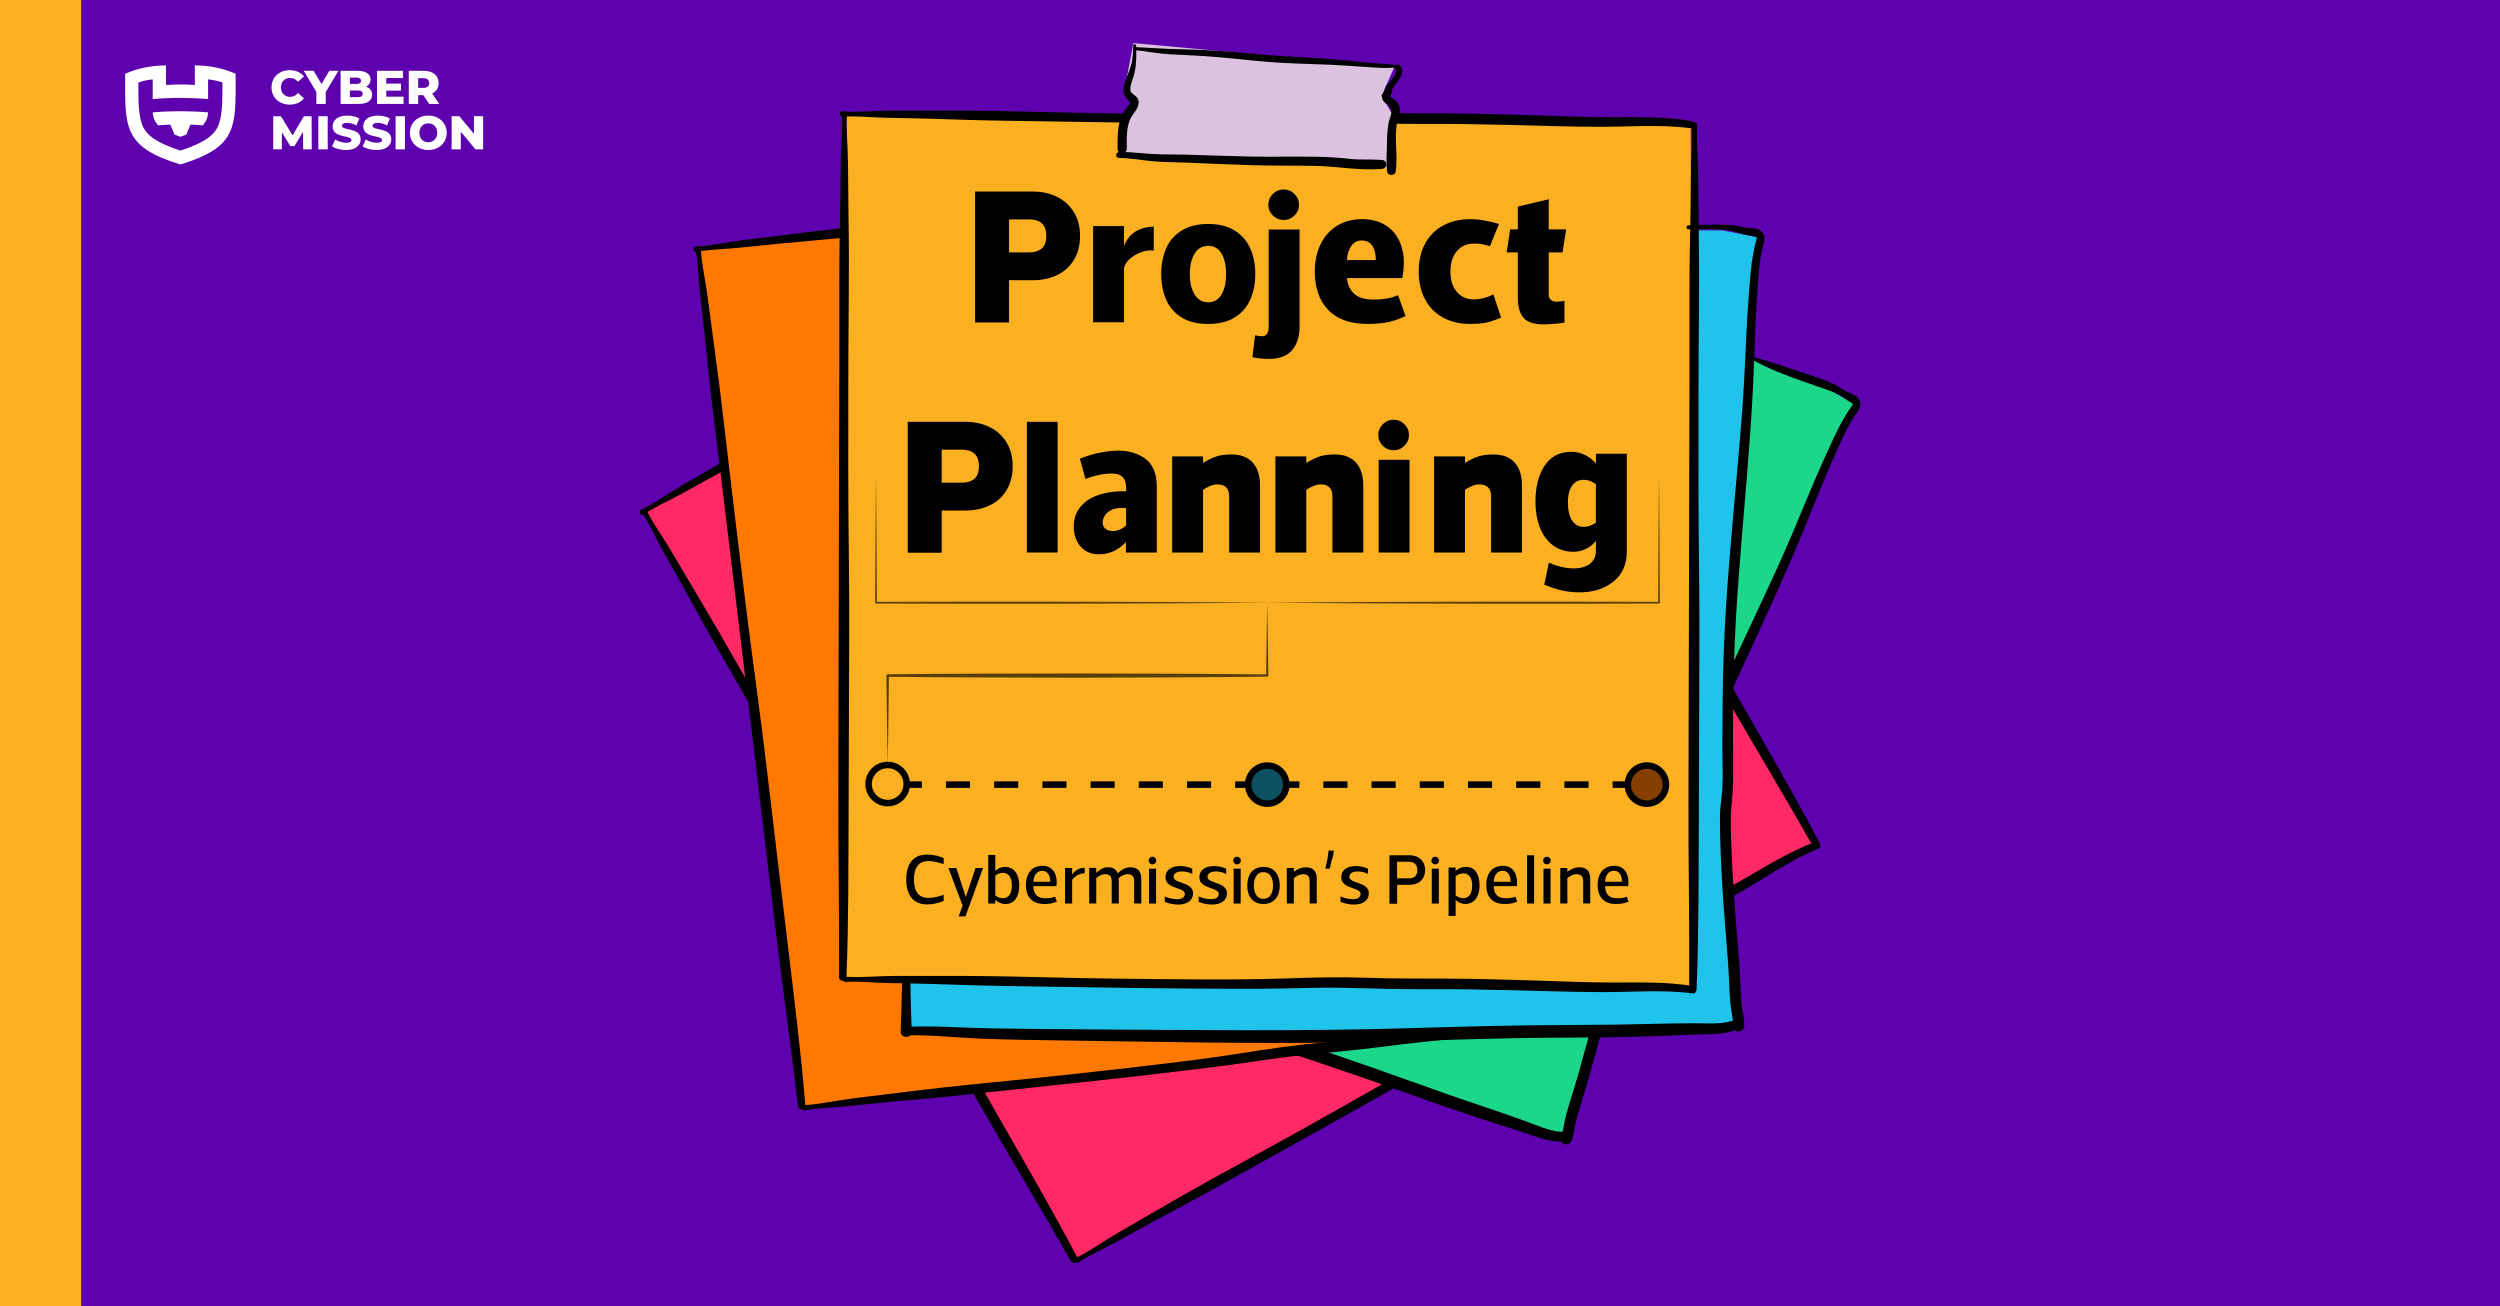
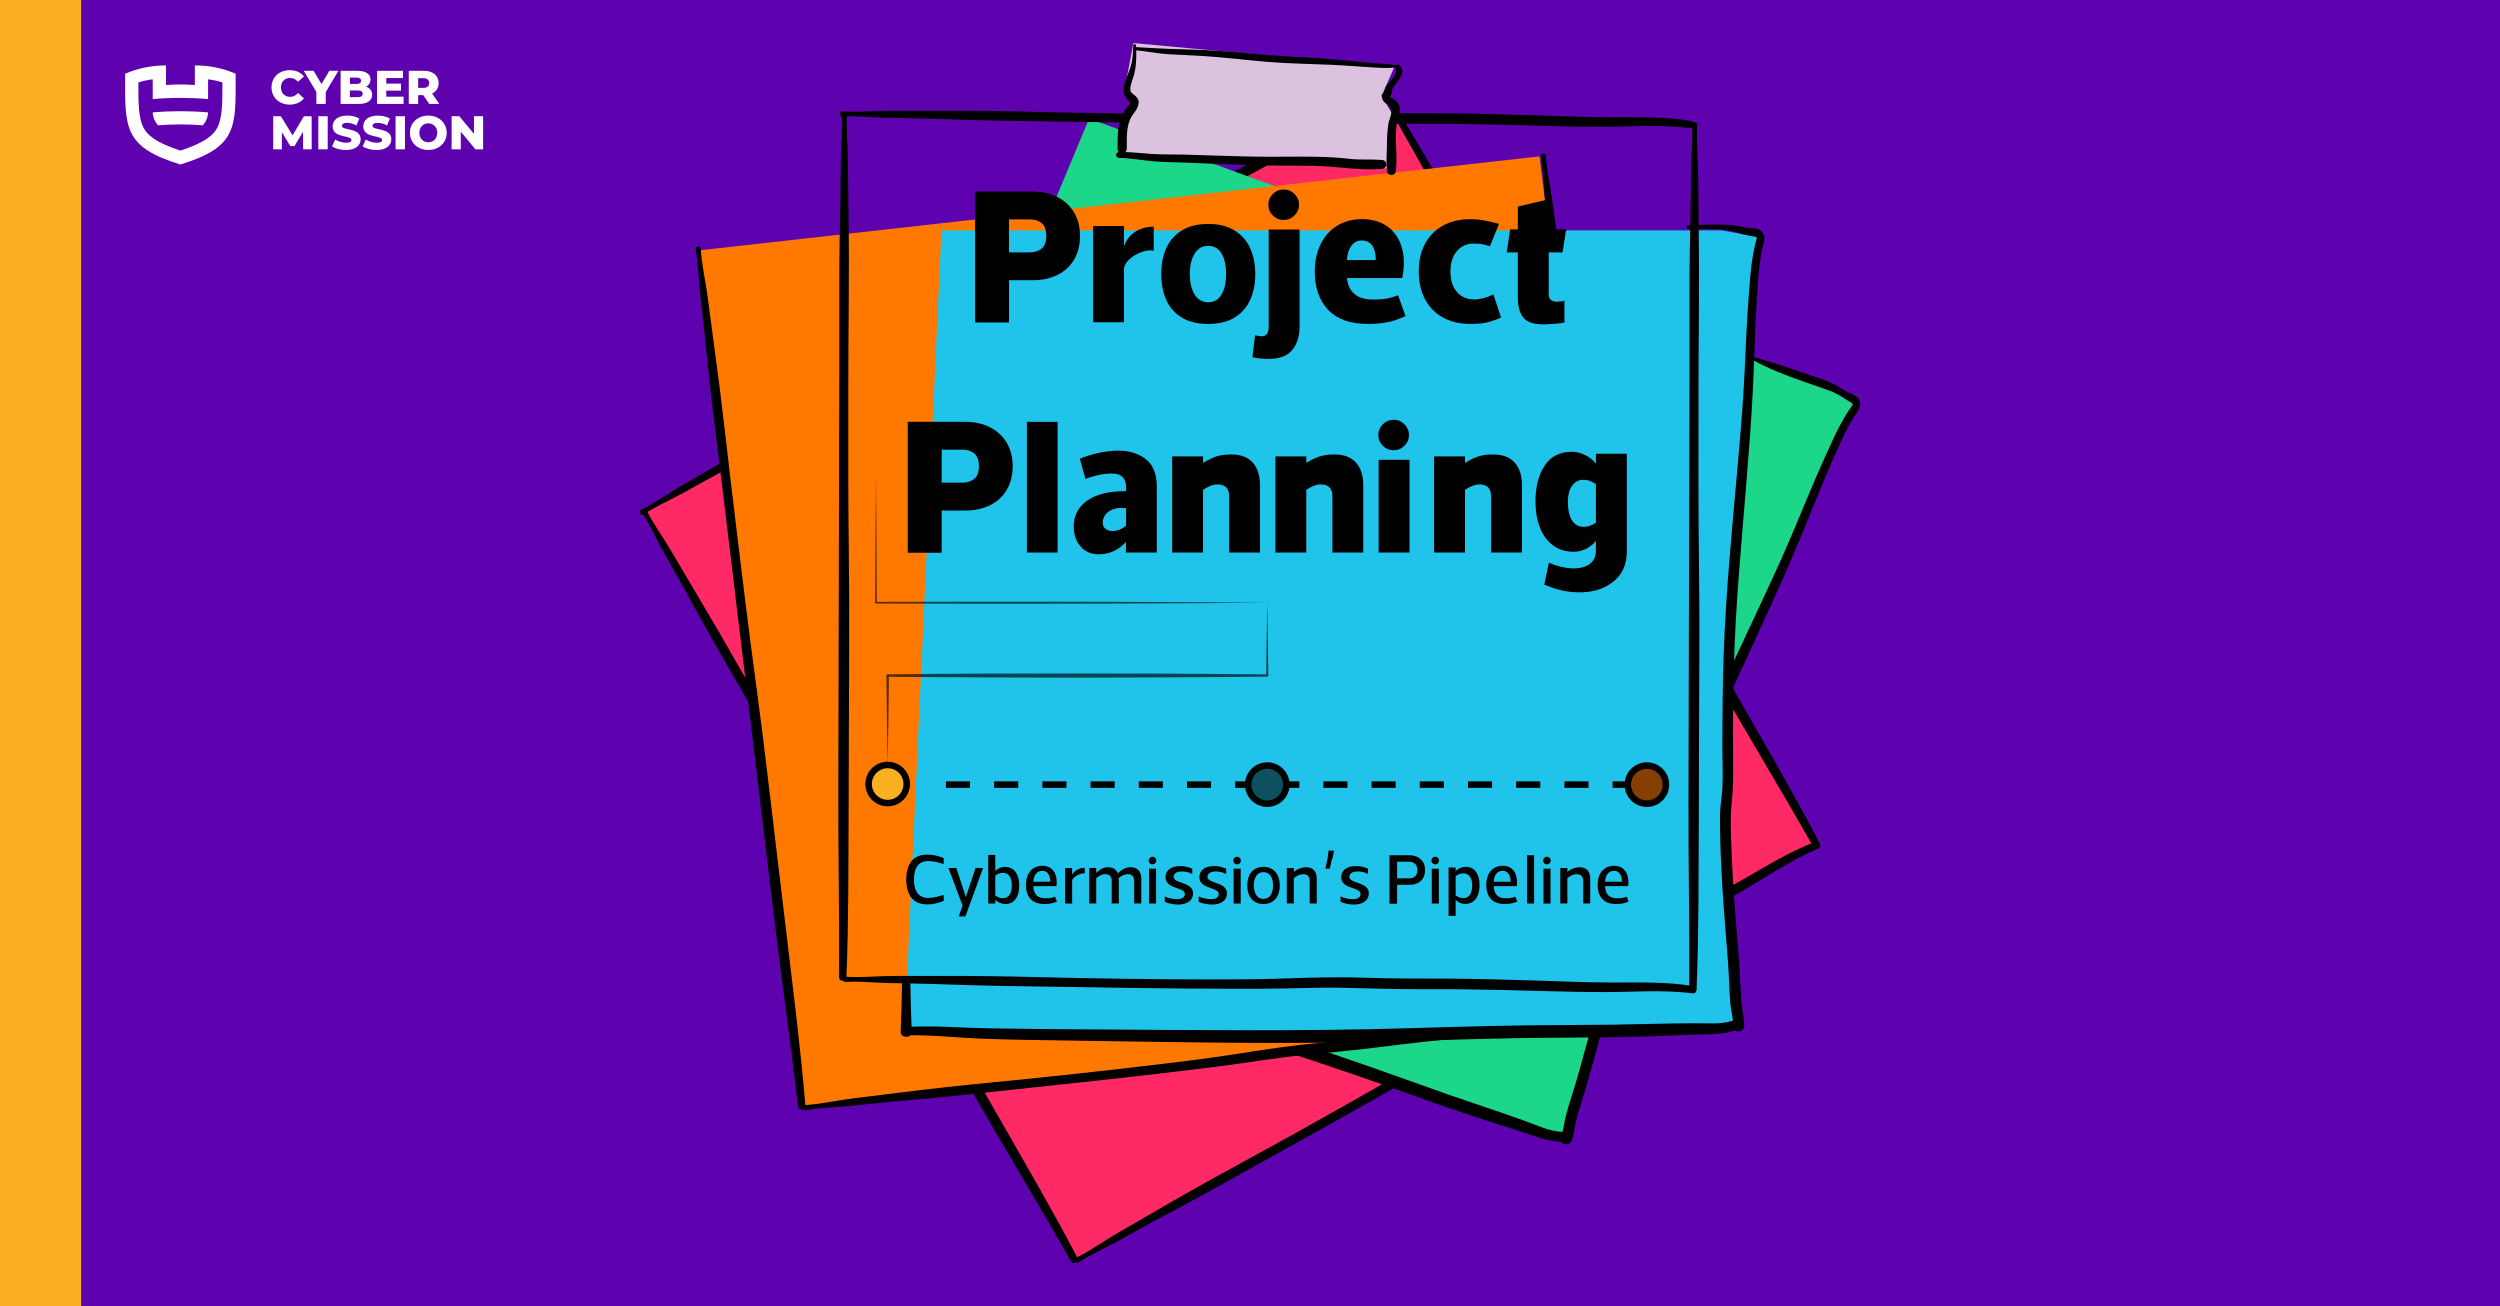
<svg xmlns="http://www.w3.org/2000/svg" id="Layer_4" viewBox="0 0 1200 627">
  <defs>
    <style>
      .cls-1, .cls-2 {
        fill: #fab021;
      }

      .cls-1, .cls-3, .cls-4, .cls-5, .cls-6, .cls-7 {
        stroke: #000;
        stroke-miterlimit: 10;
        stroke-width: 3.13px;
      }

      .cls-8 {
        fill: #ff2965;
      }

      .cls-9 {
        fill: #fff;
      }

      .cls-3 {
        stroke-dasharray: 11.57 11.57;
      }

      .cls-3, .cls-5, .cls-6 {
        fill: none;
      }

      .cls-4 {
        fill: #853f00;
      }

      .cls-10 {
        fill: #ff7900;
      }

      .cls-11 {
        fill: #dbc2df;
      }

      .cls-12 {
        fill: #5e02b0;
      }

      .cls-13 {
        fill: #1cd68a;
      }

      .cls-14 {
        opacity: .65;
      }

      .cls-6 {
        stroke-dasharray: 11.57 11.57;
      }

      .cls-7 {
        fill: #0d5060;
      }

      .cls-15 {
        fill: #20c4ea;
      }
    </style>
  </defs>
  <rect class="cls-12" y="0" width="1200" height="627" />
  <g>
    <g>
      <polygon class="cls-8" points="308.75 246.36 516.56 604.09 872.15 405.8 663.51 46.64 308.75 246.36 308.75 246.36" />
      <path d="M871.56,404.02c-12.16,4.55-23.12,11.32-34.31,17.78-11.29,6.52-22.91,12.49-34.38,18.67-11.84,6.38-23.68,12.77-35.37,19.44-11.27,6.43-22.41,13.01-33.88,19.09-11.62,6.16-22.73,12.97-33.87,19.94-11.28,7.06-22.8,13.73-34.34,20.35-23.22,13.31-46.59,26.37-70.09,39.17-13.21,7.19-26.32,14.51-39.32,22.08-6.49,3.78-13.01,7.53-19.52,11.28-6.67,3.85-12.9,8.49-19.82,11.86-1.47.72-.09,3.11,1.27,2.19,5.65-3.81,11.91-6.47,17.88-9.73,5.96-3.25,11.85-6.6,17.83-9.81,11.63-6.24,23.3-12.43,34.81-18.89,23.34-13.1,46.81-25.96,70.1-39.15,11.64-6.6,23.26-13.25,34.83-19.98,11.3-6.57,22.25-13.71,33.73-19.96,11.46-6.25,22.94-12.41,34.21-19,11.37-6.65,22.87-13.06,34.44-19.36,13.09-7.12,26.24-14.13,39.17-21.53,12.57-7.2,24.51-15.62,37.95-21.18,1.84-.76.54-3.98-1.34-3.27h0Z" />
      <path d="M662.54,45.1c-12.15,4.55-23.12,11.32-34.31,17.79-11.29,6.52-22.91,12.49-34.38,18.67-11.84,6.38-23.68,12.77-35.37,19.44-11.27,6.43-22.41,13.01-33.88,19.09-11.62,6.16-22.73,12.97-33.87,19.94-11.28,7.06-22.8,13.73-34.34,20.35-23.22,13.31-46.59,26.37-70.09,39.17-13.21,7.19-26.32,14.51-39.32,22.08-6.49,3.78-13.01,7.53-19.52,11.28-6.67,3.85-12.9,8.49-19.82,11.86-1.47.72-.09,3.11,1.27,2.19,5.65-3.81,11.91-6.47,17.88-9.73,5.96-3.25,11.85-6.6,17.83-9.81,11.63-6.24,23.3-12.43,34.81-18.89,23.34-13.1,46.81-25.96,70.1-39.15,11.64-6.6,23.26-13.25,34.83-19.98,11.3-6.57,22.25-13.71,33.73-19.96,11.46-6.25,22.94-12.41,34.21-19,11.37-6.65,22.87-13.06,34.44-19.36,13.09-7.12,26.24-14.13,39.17-21.53,12.57-7.2,24.51-15.62,37.95-21.18,1.84-.76.54-3.98-1.34-3.27h0Z" />
      <path d="M873.14,404.12c-12.44-23.73-26.03-46.89-39.3-70.16-13.22-23.2-26.62-46.29-39.81-69.5-13.3-23.39-27.29-46.39-40.74-69.69-13.6-23.55-27.23-47.08-40.6-70.76-7.41-13.12-14.97-26.14-22.71-39.08-3.96-6.62-7.87-13.28-11.77-19.94-3.91-6.66-8.57-12.89-11.96-19.83-.72-1.47-3.11-.09-2.19,1.27,3.91,5.81,6.68,12.25,10.08,18.37,3.21,5.78,6.53,11.5,9.73,17.3,6.57,11.91,13.11,23.83,19.94,35.58,13.67,23.5,27.15,47.12,40.7,70.7,26.73,46.49,53.45,92.99,80.12,139.52,14.96,26.1,30.58,51.84,45.43,78,1.14,2,4.15.24,3.09-1.78h0Z" />
      <path d="M517.14,603.66c-12.44-23.73-26.03-46.89-39.3-70.16-13.22-23.2-26.62-46.29-39.81-69.5-13.3-23.39-27.29-46.39-40.74-69.69-13.6-23.55-27.23-47.08-40.6-70.76-7.41-13.12-14.97-26.14-22.71-39.08-3.96-6.62-7.87-13.28-11.77-19.94-3.91-6.66-8.57-12.89-11.96-19.83-.72-1.47-3.11-.09-2.19,1.27,3.91,5.81,6.68,12.25,10.08,18.37,3.21,5.78,6.53,11.5,9.73,17.3,6.56,11.91,13.11,23.83,19.94,35.58,13.67,23.51,27.15,47.13,40.7,70.7,26.73,46.49,53.45,92.99,80.12,139.52,14.96,26.1,30.58,51.84,45.43,78,1.14,2,4.15.24,3.09-1.78h0Z" />
    </g>
    <g>
      <path class="cls-13" d="M375.27,410.6L522.79,56.91l351.96,128.1,15.46,9.15-16.93,38.45-53.01,119.83-36.83,89.91-13.3,33.32-17.13,71.25s-361.48-124.52-377.73-136.31h0Z" />
      <path d="M841.53,172.87c13.65,7.82,35.56,13.58,40.94,16.46,1.96,1.05,2.59,1.59,5.03,3.29.61.42,1.68.5,1.78,1.51.03.33-.67,1.06-.84,1.32-1.11,1.71-2.24,3.39-3.27,5.15-3.45,5.88-6.19,12.2-9.02,18.39-5.93,12.97-11.15,26.25-16.77,39.35-5.64,13.15-11.73,26.11-17.8,39.07-12.27,26.23-24.79,52.44-35.63,79.3-5.4,13.38-10.42,26.9-15.39,40.44-2.38,6.49-4.41,13.16-7.1,19.52-1.22,2.88-2.75,5.61-4.07,8.44-1.57,3.35-2.72,6.88-3.93,10.38-5.29,15.24-9.78,30.74-14.05,46.3-2.07,7.53-4.08,15.06-6.44,22.51-1.15,3.64-2.31,7.29-3.29,10.99-.9,3.4-1.11,7.26-2.5,10.48-1.39,3.21,3.72,5.06,5.1,1.86,1.16-2.7,1.3-5.66,1.98-8.49.89-3.71,2.01-7.35,3.14-10.99,2.1-6.74,4.04-13.5,5.88-20.32,3.87-14.35,7.89-28.66,12.5-42.79,2.19-6.7,4.25-13.56,7.37-19.9,3.15-6.4,5.5-12.91,7.87-19.62,4.87-13.75,9.97-27.44,15.3-41.03,10.84-27.65,23.64-54.46,36.02-81.44,6.12-13.33,12.19-26.69,17.91-40.2,5.7-13.46,10.89-27.13,16.77-40.51,3.3-7.49,6.48-15.18,10.81-22.14,1.57-2.52,4.04-4.64,2.79-7.8-1.03-2.64-3.81-3.28-6.17-4.42-1.82-.88-3.33-2.13-5.12-3.07-3.2-1.67-5.82-2.58-7.1-3.02-15.82-5.4-34.42-11.76-34.85-10.6-.09.25.68.77,2.13,1.6Z" />
      <path d="M381.17,390.6c-2.7,7.02-5.43,14.01-8.32,20.96-1.32,3.17,3.98,5.1,5.01,1.82,2.25-7.18,4.66-14.29,7.1-21.4.84-2.46-2.86-3.81-3.79-1.38h0Z" />
      <path d="M374.59,414.13c11.44,3.88,22.3,9.34,33.48,13.9,12.24,4.98,24.59,9.7,36.95,14.39,24.66,9.36,49.26,18.85,73.97,28.07,24.6,9.19,49.32,18.04,74.23,26.37,24.89,8.32,49.83,16.31,74.52,25.21,13.66,4.92,27.35,9.75,41.14,14.29,7.01,2.31,14.05,4.53,21.08,6.78,6.29,2.01,12.78,4.91,19.48,4.84,2.97-.03,3.45-4.57.38-4.69-6.07-.25-11.83-3.07-17.48-5.1-6.1-2.19-12.21-4.33-18.35-6.38-12.39-4.13-24.71-8.43-36.99-12.88-24.32-8.81-48.79-16.98-73.35-25.08-49.81-16.43-98.83-35.02-147.99-53.25-13.77-5.11-27.51-10.27-41.23-15.5-12.79-4.87-25.35-10.73-38.44-14.76-2.47-.76-3.85,2.95-1.38,3.79h0Z" />
    </g>
    <g>
      <polygon class="cls-10" points="334.36 120.3 385.87 530.79 790.66 487.2 738.95 75.06 334.36 120.3 334.36 120.3" />
      <path d="M790.82,485.33c-12.97-.56-25.7,1.39-38.53,2.97-12.94,1.59-25.97,2.55-38.95,3.76-13.39,1.25-26.79,2.51-40.15,4.08-12.88,1.51-25.72,3.22-38.64,4.33-13.1,1.13-25.99,3.06-38.97,5.12-13.14,2.09-26.35,3.73-39.56,5.31-26.57,3.18-53.19,6.07-79.83,8.66-14.97,1.46-29.9,3.07-44.82,4.96-7.46.94-14.92,1.85-22.38,2.76-7.65.94-15.19,2.77-22.88,3.17-1.63.09-1.3,2.83.31,2.52,6.69-1.3,13.49-1.3,20.26-1.97,6.75-.66,13.49-1.45,20.25-2.06,13.15-1.2,26.3-2.34,39.42-3.78,26.6-2.94,53.23-5.6,79.82-8.65,13.3-1.52,26.59-3.11,39.87-4.78,12.97-1.63,25.84-3.92,38.85-5.2,12.99-1.27,25.96-2.46,38.92-4.12,13.07-1.67,26.16-3.09,39.27-4.36,14.83-1.44,29.68-2.75,44.47-4.51,14.39-1.72,28.66-4.81,43.21-4.67,1.99.02,2.05-3.45.04-3.54h0Z" />
-       <path d="M738.66,73.28c-12.97-.56-25.7,1.39-38.53,2.97-12.94,1.59-25.97,2.55-38.95,3.76-13.39,1.25-26.79,2.51-40.15,4.08-12.88,1.51-25.72,3.22-38.64,4.33-13.1,1.13-25.99,3.06-38.97,5.12-13.14,2.09-26.35,3.73-39.56,5.31-26.57,3.18-53.19,6.07-79.82,8.66-14.97,1.46-29.9,3.07-44.82,4.96-7.46.95-14.92,1.85-22.38,2.76-7.65.94-15.19,2.77-22.88,3.17-1.63.09-1.3,2.83.31,2.52,6.69-1.3,13.49-1.3,20.26-1.97,6.75-.66,13.49-1.45,20.25-2.06,13.15-1.2,26.3-2.34,39.42-3.78,26.6-2.94,53.23-5.6,79.82-8.65,13.3-1.52,26.59-3.11,39.87-4.78,12.97-1.63,25.84-3.92,38.85-5.2,12.99-1.27,25.96-2.46,38.92-4.12,13.07-1.67,26.16-3.09,39.27-4.36,14.83-1.44,29.68-2.75,44.47-4.51,14.39-1.72,28.66-4.81,43.21-4.67,1.99.02,2.05-3.45.04-3.54h0Z" />
      <path d="M792.24,486.04c-2.18-26.7-5.64-53.33-8.76-79.94-3.11-26.52-6.41-53.01-9.49-79.53-3.1-26.73-6.99-53.36-10.27-80.07-3.31-26.99-6.66-53.98-9.73-81-1.7-14.97-3.57-29.92-5.63-44.84-1.06-7.64-2.05-15.3-3.05-22.95-.99-7.66-2.85-15.21-3.26-22.93-.09-1.63-2.83-1.3-2.52.31,1.33,6.88,1.37,13.89,2.1,20.85.7,6.58,1.52,13.14,2.2,19.72,1.39,13.53,2.75,27.05,4.46,40.55,3.4,26.98,6.57,53.98,9.84,80.98,6.44,53.24,12.87,106.48,19.23,159.73,3.57,29.88,7.9,59.67,11.34,89.55.26,2.29,3.73,1.85,3.54-.43h0Z" />
      <path d="M386.57,530.62c-2.18-26.7-5.64-53.33-8.76-79.94-3.11-26.52-6.41-53.01-9.49-79.53-3.1-26.73-6.99-53.36-10.27-80.07-3.31-26.99-6.66-53.98-9.73-81-1.7-14.98-3.57-29.92-5.63-44.84-1.06-7.65-2.05-15.3-3.05-22.95-.99-7.66-2.85-15.21-3.26-22.93-.09-1.63-2.83-1.3-2.51.31,1.33,6.88,1.37,13.89,2.1,20.85.7,6.58,1.52,13.14,2.2,19.72,1.39,13.53,2.75,27.05,4.46,40.55,3.4,26.98,6.57,53.99,9.84,80.98,6.44,53.24,12.87,106.48,19.23,159.73,3.57,29.87,7.9,59.67,11.34,89.55.26,2.29,3.73,1.85,3.54-.43h0Z" />
    </g>
    <path class="cls-15" d="M434.26,493.4l17.65-382.82h374.54l17.65,3.31-2.76,41.92-8.83,130.73-3.86,97.08-1.1,35.85,8.27,72.81s-382.27,6.62-401.57,1.1h0Z" />
-     <polygon class="cls-2" points="404.47 55.42 405.57 469.13 812.66 475.2 811.56 59.83 404.47 55.42 404.47 55.42" />
    <path d="M813.04,473.36c-12.8-2.14-25.68-1.76-38.6-1.75-13.04,0-26.08-.63-39.11-1.02-13.45-.4-26.89-.78-40.35-.85-12.97-.07-25.92.06-38.88-.41-13.14-.47-26.17-.13-39.3.33-13.29.47-26.61.49-39.91.45-26.76-.08-53.53-.46-80.29-1.13-15.03-.38-30.05-.59-45.09-.53-7.52.03-15.03.01-22.55.01-7.7,0-15.41.9-23.1.36-1.63-.11-1.63,2.65,0,2.53,6.79-.47,13.55.35,20.35.51,6.78.16,13.57.21,20.35.42,13.2.41,26.39.89,39.59,1.05,26.76.33,53.52.93,80.28,1.14,13.38.11,26.77.15,40.15.11,13.07-.04,26.12-.74,39.2-.42,13.05.32,26.07.72,39.13.66,13.17-.07,26.34.12,39.51.45,14.9.37,29.79.89,44.69.94,14.49.05,29.03-1.28,43.46.63,1.98.26,2.46-3.17.47-3.5h0Z" />
    <path d="M811.49,58.02c-12.8-2.14-25.68-1.76-38.6-1.75-13.04,0-26.08-.63-39.11-1.02-13.45-.4-26.89-.78-40.35-.85-12.97-.07-25.92.06-38.88-.41-13.14-.47-26.17-.13-39.3.33-13.29.47-26.61.49-39.91.45-26.76-.08-53.53-.46-80.29-1.13-15.03-.38-30.05-.59-45.09-.53-7.52.03-15.03.01-22.55.01-7.7,0-15.41.9-23.1.36-1.63-.11-1.63,2.65,0,2.53,6.79-.47,13.55.35,20.35.51,6.78.16,13.57.21,20.35.42,13.2.41,26.39.89,39.59,1.05,26.76.33,53.52.93,80.28,1.14,13.38.11,26.77.15,40.15.11,13.07-.04,26.12-.74,39.2-.42,13.05.32,26.07.72,39.13.66,13.17-.07,26.34.12,39.51.45,14.9.38,29.79.89,44.69.94,14.49.05,29.03-1.28,43.46.63,1.98.26,2.46-3.17.47-3.5h0Z" />
    <polygon class="cls-11" points="544.03 20.67 669.24 32.25 663.17 46.04 669.24 56.52 667.04 80.8 536.3 75.83 541.82 55.42 544.03 49.35 539.61 43.84 544.03 20.67 544.03 20.67" />
    <path d="M663.82,45.17c-.07.07-.1.08,0,0h0ZM669.19,47.67c-.69-.47-1.46-.62-1.95-1.11.6-1.14.98-2.72,1.12-3.83,1.62-3.37,7.3-7.56,3.48-11.36-.56-.56-1.25-.49-1.73-.12-4.74-.63-9.57-.76-14.32-1.23-5.37-.54-10.73-1.18-16.11-1.62-10.37-.85-20.77-1.07-31.14-2-10.37-.94-20.75-1.95-31.16-2.41-5.46-.24-10.93-.35-16.4-.53-5.22-.17-10.41-.58-15.62-.83,0-.27-.02-.53-.03-.8-.03-.87-1.3-.86-1.34,0-.13,2.71-.21,5.47-.75,8.14-.51,2.54-1.57,4.91-2.5,7.32-1.16,3.01-2.55,6.91-.23,9.62.5.58.99,1.23,1.52,1.78.13.13.3.27.45.4-.02.19-.05.38-.08.57-1.22,1.67-2.79,3.46-3.71,5.32-2.44,4.92-2.17,11.1-2.28,16.44-.01.7.25,1.23.65,1.59-1.75.14-1.74,2.83.07,2.83,5.34.02,10.49,1.01,15.78,1.52,5.3.52,10.63.47,15.95.68,10.45.4,20.89.92,31.34,1.23,10.44.32,20.87.17,31.31.37,10.61.2,21.22,2.34,31.84,1.43,2.75-.24,2.77-4.08,0-4.29-5.25-.41-10.48.06-15.74-.55-5.35-.63-10.72-.9-16.1-.99-10.44-.16-20.87.13-31.31-.09-10.45-.22-20.89-.63-31.34-.92-5.31-.15-10.64,0-15.95-.32-4.28-.25-8.47-.81-12.73-.91.4-.36.68-.88.68-1.58.05-5.57-.48-12.02,3.1-16.65,1.9-2.46,4.07-5.9,1.27-8.49-.58-.54-2.29-1.79-2.46-2.26-.77-2.03.75-5.43,1.34-7.37,1.23-4.06,1.39-8.29,1.29-12.51,5.21.53,10.35,1.59,15.58,1.89,5.46.31,10.93.5,16.4.85,10.41.66,20.77,1.97,31.16,2.83,10.39.86,20.74.95,31.14,1.42,5.37.24,10.74.69,16.11,1.03,4.54.29,9.19.71,13.74.28,0,.3.12.6.37.88,1.52,1.67-2.8,5.69-4.32,7.77-.12.11-.23.24-.31.4-.1.2-.18.42-.26.63-.04.12-.07.24-.09.35-.14.37-.35,1.03-.41,1.2-.13.33-.32.67-.41,1.01-.54.28-.92.8-.83,1.51.02.17.04.33.07.48h0s.01.04.01.04c.38,2.1,1.36,2.65,3.2,3.81,3.02,1.9.37,5.99-.09,8.76-.59,3.52-.7,7.09-.73,10.66-.04,4.1-.51,8.48.13,12.54.32,2,3.72,2,4.04,0,1.29-8.13-.97-16.48.89-24.63.55-2.42,1.88-4.65.83-7.13-.5-1.19-1.34-2.32-2.42-3.05h0Z" />
    <path d="M814.37,474.24c1.09-26.77.9-53.62,1.05-80.41.15-26.7.09-53.4.27-80.1.18-26.91-.44-53.82-.44-80.73,0-27.19-.04-54.39.22-81.58.14-15.07.1-30.13-.13-45.2-.12-7.72-.17-15.43-.23-23.15-.05-7.72-.97-15.45-.44-23.15.11-1.63-2.65-1.63-2.53,0,.48,6.99-.34,13.95-.45,20.95-.11,6.61-.09,13.23-.22,19.84-.27,13.6-.56,27.19-.52,40.79.09,27.19-.05,54.38-.1,81.58-.1,53.63-.21,107.26-.38,160.89-.1,30.09.57,60.19.34,90.27-.02,2.3,3.47,2.29,3.57,0h0Z" />
    <path d="M406.29,469.05c1.09-26.77.9-53.62,1.05-80.41.15-26.7.09-53.4.27-80.1.18-26.91-.44-53.82-.44-80.73,0-27.19-.04-54.39.22-81.58.14-15.07.11-30.13-.13-45.2-.12-7.72-.17-15.43-.23-23.15-.05-7.72-.97-15.45-.44-23.15.11-1.63-2.65-1.63-2.53,0,.48,6.99-.34,13.95-.45,20.95-.11,6.61-.09,13.23-.22,19.84-.27,13.59-.56,27.19-.52,40.79.09,27.19-.05,54.38-.1,81.58-.1,53.63-.21,107.26-.38,160.89-.1,30.09.57,60.19.34,90.27-.02,2.3,3.48,2.29,3.57,0h0Z" />
    <path d="M810.44,110.05c8.22.1,16.86-.82,24.74,1.94,1.87.66,3.93.86,5.85,1.37.72.19,1.75-.1,2.18.81.14.3-.27,1.22-.34,1.53-.46,1.98-.95,3.95-1.31,5.95-1.23,6.71-1.64,13.58-2.18,20.37-1.14,14.22-1.5,28.48-2.3,42.71-.8,14.29-2.1,28.55-3.36,42.8-2.56,28.85-5.36,57.75-6.36,86.7-.5,14.41-.6,28.84-.63,43.26-.02,6.91.36,13.87,0,20.77-.16,3.12-.66,6.21-.94,9.33-.33,3.68-.2,7.4-.15,11.1.24,16.13,1.33,32.24,2.63,48.31.63,7.78,1.31,15.55,1.65,23.35.16,3.82.33,7.64.67,11.45.32,3.5,1.44,7.2,1.23,10.7-.21,3.49,5.23,3.48,5.43,0,.17-2.93-.71-5.76-1.05-8.65-.44-3.79-.63-7.6-.8-11.4-.33-7.06-.82-14.07-1.42-21.11-1.27-14.8-2.39-29.63-2.89-44.48-.24-7.04-.64-14.2.12-21.22.77-7.09.75-14.01.69-21.13-.13-14.59-.01-29.2.35-43.79.73-29.69,3.59-59.26,6-88.85,1.19-14.62,2.33-29.25,3.08-43.9.76-14.6.95-29.21,1.91-43.8.54-8.16.9-16.48,2.59-24.5.61-2.91,2.21-5.74-.04-8.29-1.87-2.12-4.7-1.78-7.31-2.04-2.01-.2-3.86-.86-5.86-1.13-2.55-.34-5.13-.38-7.7-.41-4.83-.06-9.64.24-14.47.34-1.23.02-1.23,1.9,0,1.91h0Z" />
    <path d="M432.96,472.58c-.14,7.52-.31,15.03-.65,22.54-.16,3.43,5.48,3.43,5.33,0-.34-7.51-.51-15.02-.65-22.54-.05-2.6-3.99-2.6-4.03,0h0Z" />
    <path d="M434.83,496.94c12.08-.27,24.15,1.15,36.21,1.61,13.21.5,26.42.71,39.64.88,26.37.36,52.74.86,79.11,1.08,26.26.22,52.52.08,78.77-.61,26.23-.7,52.4-1.72,78.65-1.8,14.52-.04,29.04-.19,43.55-.64,7.38-.23,14.75-.55,22.13-.84,6.59-.26,13.69.24,19.96-2.11,2.78-1.05,1.68-5.47-1.25-4.54-5.79,1.84-12.17,1.16-18.17,1.19-6.48.03-12.95.11-19.43.28-13.05.36-26.1.53-39.16.55-25.87.04-51.66.73-77.51,1.52-52.42,1.6-104.84.89-157.28.57-14.68-.09-29.37-.24-44.05-.46-13.69-.2-27.49-1.41-41.17-.72-2.58.13-2.61,4.09,0,4.03h0Z" />
  </g>
  <g>
    <g>
      <path class="cls-9" d="M130.33,41.94c0-4.84,3.7-8.26,8.74-8.26,2.93,0,5.29,1.07,6.83,3l-2.86,2.59c-1-1.2-2.23-1.86-3.75-1.86-2.61,0-4.43,1.82-4.43,4.54s1.82,4.54,4.43,4.54c1.52,0,2.75-.66,3.75-1.86l2.86,2.59c-1.54,1.93-3.91,3-6.83,3-5.04,0-8.74-3.43-8.74-8.26Z" />
      <path class="cls-9" d="M156.35,44.19v5.7h-4.5v-5.77l-6.06-10.13h4.75l3.77,6.31,3.77-6.31h4.36l-6.08,10.19Z" />
      <path class="cls-9" d="M178.62,45.53c0,2.75-2.27,4.36-6.54,4.36h-8.58v-15.89h8.13c4.18,0,6.22,1.7,6.22,4.15,0,1.52-.77,2.75-2.13,3.45,1.79.64,2.91,2,2.91,3.93ZM167.95,37.24v3.06h3.09c1.5,0,2.27-.52,2.27-1.54s-.77-1.52-2.27-1.52h-3.09ZM174.08,45.03c0-1.09-.82-1.61-2.36-1.61h-3.77v3.22h3.77c1.54,0,2.36-.52,2.36-1.61Z" />
      <path class="cls-9" d="M193.72,46.41v3.47h-12.76v-15.89h12.46v3.47h-8.01v2.68h7.06v3.36h-7.06v2.91h8.31Z" />
      <path class="cls-9" d="M203.16,45.67h-2.45v4.22h-4.5v-15.89h7.27c4.34,0,7.06,2.25,7.06,5.88,0,2.34-1.14,4.06-3.11,5.02l3.43,5h-4.81l-2.88-4.22ZM203.21,37.54h-2.5v4.65h2.5c1.86,0,2.79-.86,2.79-2.32s-.93-2.34-2.79-2.34Z" />
      <path class="cls-9" d="M145.5,71.68l-.05-8.42-4.09,6.86h-2l-4.06-6.63v8.2h-4.16v-15.89h3.7l5.59,9.17,5.45-9.17h3.7l.05,15.89h-4.13Z" />
      <path class="cls-9" d="M152.8,55.79h4.5v15.89h-4.5v-15.89Z" />
      <path class="cls-9" d="M159.39,70.25l1.48-3.31c1.41.93,3.41,1.57,5.24,1.57s2.59-.52,2.59-1.29c0-2.52-9.04-.68-9.04-6.58,0-2.84,2.32-5.15,7.04-5.15,2.07,0,4.2.48,5.77,1.38l-1.39,3.34c-1.52-.82-3.02-1.23-4.4-1.23-1.88,0-2.57.64-2.57,1.43,0,2.43,9.01.61,9.01,6.47,0,2.77-2.32,5.13-7.04,5.13-2.61,0-5.2-.7-6.7-1.75Z" />
      <path class="cls-9" d="M174.08,70.25l1.48-3.31c1.41.93,3.41,1.57,5.24,1.57s2.59-.52,2.59-1.29c0-2.52-9.04-.68-9.04-6.58,0-2.84,2.32-5.15,7.04-5.15,2.07,0,4.2.48,5.77,1.38l-1.38,3.34c-1.52-.82-3.02-1.23-4.4-1.23-1.88,0-2.57.64-2.57,1.43,0,2.43,9.01.61,9.01,6.47,0,2.77-2.32,5.13-7.04,5.13-2.61,0-5.2-.7-6.7-1.75Z" />
      <path class="cls-9" d="M189.88,55.79h4.5v15.89h-4.5v-15.89Z" />
      <path class="cls-9" d="M196.76,63.74c0-4.77,3.75-8.26,8.83-8.26s8.83,3.5,8.83,8.26-3.75,8.26-8.83,8.26-8.83-3.5-8.83-8.26ZM209.88,63.74c0-2.75-1.88-4.54-4.29-4.54s-4.29,1.79-4.29,4.54,1.88,4.54,4.29,4.54,4.29-1.79,4.29-4.54Z" />
      <path class="cls-9" d="M231.9,55.79v15.89h-3.7l-7.02-8.47v8.47h-4.4v-15.89h3.7l7.02,8.47v-8.47h4.4Z" />
    </g>
    <g>
      <path class="cls-9" d="M113.11,35.37c-5.65-2.42-12.1-3.99-19.58-3.97v9.39c-5.15-.33-8.72-.33-13.87,0v-9.39c-7.48-.01-13.93,1.56-19.58,3.97-.04,25.6-1.23,35.07,26.51,43.59,27.74-8.52,26.55-18,26.51-43.59ZM104.26,61.36c-1.67,3.12-5.09,6.83-17.67,10.93-12.57-4.1-16-7.81-17.67-10.93-2.46-4.61-2.53-11.84-2.5-21.77,1.83-.64,4.79-1.32,6.88-1.49v9.46c4.42-.39,8.85-.58,13.29-.57,4.44,0,8.87.19,13.29.57v-9.46c2.08.17,5.04.85,6.88,1.49.03,9.93-.04,17.16-2.5,21.77Z" />
-       <path class="cls-9" d="M92.65,56.74l-3.18,7.85c-.87.35-1.83.71-2.87,1.08-1.04-.37-2-.73-2.87-1.08l-3.18-7.84h12.09Z" />
-       <path class="cls-9" d="M86.6,53.38c-4.48,0-8.96.19-13.29.57.16,2.57,1.06,4.57,2.54,6.2,7.15-.58,14.35-.58,21.5,0,1.48-1.63,2.37-3.62,2.54-6.2-4.33-.38-8.81-.57-13.29-.57Z" />
+       <path class="cls-9" d="M86.6,53.38c-4.48,0-8.96.19-13.29.57.16,2.57,1.06,4.57,2.54,6.2,7.15-.58,14.35-.58,21.5,0,1.48-1.63,2.37-3.62,2.54-6.2-4.33-.38-8.81-.57-13.29-.57" />
    </g>
  </g>
  <rect class="cls-2" y="0" width="38.94" height="627" />
  <g>
    <g>
      <g>
        <line class="cls-5" x1="599.14" y1="376.61" x2="592.88" y2="376.61" />
        <line class="cls-3" x1="581.32" y1="376.61" x2="448.29" y2="376.61" />
-         <line class="cls-5" x1="442.51" y1="376.61" x2="436.26" y2="376.61" />
      </g>
      <line class="cls-5" x1="800.69" y1="376.61" x2="798.6" y2="376.61" />
      <g>
        <line class="cls-5" x1="780.31" y1="376.61" x2="774.05" y2="376.61" />
        <line class="cls-6" x1="762.48" y1="376.61" x2="629.47" y2="376.61" />
        <line class="cls-5" x1="623.69" y1="376.61" x2="617.43" y2="376.61" />
      </g>
      <line class="cls-5" x1="417.98" y1="376.61" x2="416.03" y2="376.61" />
      <circle class="cls-1" cx="426.08" cy="376.33" r="9.15" />
      <circle class="cls-7" cx="608.29" cy="376.61" r="9.15" />
      <circle class="cls-4" cx="790.5" cy="376.61" r="9.15" />
    </g>
    <g>
      <path d="M452.97,432.42c-1.27.54-2.55.96-3.85,1.25-1.3.29-2.61.44-3.92.44-3.43,0-5.99-1.05-7.68-3.15-1.68-2.1-2.53-5.04-2.53-8.81s.84-6.71,2.53-8.81c1.68-2.1,4.24-3.15,7.68-3.15,1.31,0,2.62.15,3.92.44,1.3.29,2.58.71,3.85,1.25v2.88c-1.67-.54-3.08-.92-4.22-1.14-1.14-.21-2.2-.32-3.17-.32-2.26,0-3.97.75-5.13,2.24s-1.75,3.69-1.75,6.61.58,5.15,1.75,6.63,2.88,2.22,5.13,2.22c.97,0,2.02-.11,3.15-.32,1.13-.21,2.54-.59,4.24-1.14v2.88Z" />
      <path d="M462.66,432.9l-.34,2.54-7.08-18.81h3.8l4.54,13.86.03.07,4.64-13.93h3.63l-8.47,23.25h-3.25l2.51-6.98Z" />
      <path d="M477.71,433.68h-3.36v-23.32h3.39v7.73h-.03c.61-.63,1.33-1.12,2.15-1.46.82-.34,1.67-.51,2.52-.51,1.47,0,2.72.37,3.75,1.12,1.03.75,1.8,1.79,2.32,3.14.52,1.34.78,2.9.78,4.66,0,2.71-.56,4.87-1.69,6.47s-2.78,2.41-4.95,2.41c-.9,0-1.79-.18-2.64-.54-.86-.36-1.6-.86-2.24-1.49h.03l-.03,1.8ZM477.74,429.81c.43.34.95.64,1.58.92.62.27,1.31.41,2.05.41,1.38,0,2.44-.53,3.19-1.59.75-1.06,1.12-2.56,1.12-4.51s-.37-3.45-1.12-4.51c-.75-1.06-1.81-1.59-3.19-1.59-.75,0-1.43.14-2.05.41-.62.27-1.15.58-1.58.92v9.56Z" />
      <path d="M496.01,425.34c.07,1.92.56,3.37,1.49,4.36.93.98,2.37,1.47,4.34,1.47.9,0,1.71-.06,2.42-.17s1.44-.31,2.19-.58l.85,2.37c-1.2.47-2.24.78-3.12.92s-1.86.2-2.95.2c-2.89,0-5.08-.8-6.56-2.39-1.48-1.59-2.22-3.84-2.22-6.73,0-1.88.32-3.51.95-4.9.63-1.39,1.55-2.46,2.75-3.2,1.2-.75,2.61-1.12,4.24-1.12s2.98.41,4.07,1.24c1.09.82,1.85,1.97,2.3,3.44s.56,3.16.34,5.08h-11.08ZM504.15,423.24c0-1.02-.15-1.93-.46-2.73-.3-.8-.74-1.42-1.31-1.87-.56-.44-1.25-.66-2.07-.66-1.27,0-2.28.47-3.03,1.41s-1.18,2.22-1.27,3.85h8.13Z" />
      <path d="M511.23,433.68v-17.05h3.39v3.15c.77-1.11,1.68-1.93,2.73-2.46,1.05-.53,2.16-.78,3.34-.76v2.68c-.79-.07-1.61.05-2.44.36-.84.3-1.57.71-2.2,1.22-.63.51-1.11,1.03-1.42,1.58v11.29h-3.39Z" />
      <path d="M526.15,419.03c.88-.88,1.77-1.56,2.68-2.03.9-.47,1.91-.71,3.02-.71,2.4,0,3.94.97,4.64,2.92,1.06-1.02,2.08-1.76,3.05-2.22s2.01-.7,3.12-.7c1.69,0,2.98.48,3.85,1.42.87.95,1.31,2.32,1.31,4.1v11.86h-3.42v-10.75c0-2.21-1.04-3.32-3.12-3.32-1.38,0-2.84.64-4.37,1.93.07.34.1.8.1,1.39v10.75h-3.39v-10.75c0-2.21-1.05-3.32-3.15-3.32-.81,0-1.56.18-2.24.54-.68.36-1.36.8-2.03,1.32v12.2h-3.39v-17.05h3.39v2.41h-.03Z" />
      <path d="M553.2,414.9c-.52,0-.95-.18-1.31-.54-.35-.36-.53-.79-.53-1.29s.17-.93.53-1.29c.35-.36.78-.54,1.31-.54s.93.18,1.29.54.54.79.54,1.29-.18.93-.54,1.29-.79.54-1.29.54ZM554.92,433.68h-3.39v-16.71h3.39v16.71Z" />
      <path d="M565.67,434.19c-2.28,0-4.47-.43-6.58-1.29v-2.58c.95.41,1.95.72,3.02.95s2.02.34,2.88.34c1.36,0,2.32-.25,2.88-.75.56-.5.85-1.06.85-1.69,0-.5-.16-.91-.49-1.24-.33-.33-.75-.61-1.25-.85s-1.15-.48-1.91-.73c-.05-.02-.08-.04-.12-.05-.03-.01-.07-.02-.12-.02l-.07-.03c-1.11-.38-2.02-.76-2.73-1.14s-1.32-.89-1.83-1.54c-.51-.66-.76-1.49-.76-2.51,0-1.67.63-2.98,1.88-3.93s3.01-1.42,5.27-1.42c1.06,0,2.05.11,2.97.34.92.23,1.83.53,2.73.92v2.54c-.93-.45-1.77-.77-2.54-.95-.77-.18-1.53-.27-2.27-.27-1.42,0-2.47.25-3.15.75-.68.5-1.02,1.09-1.02,1.76,0,.47.16.89.49,1.24s.75.64,1.27.86c.52.23,1.17.47,1.97.75.07.02.14.05.2.08.07.03.15.06.24.08l.07.03c1.06.36,1.94.73,2.63,1.1.69.37,1.28.88,1.76,1.51.49.63.73,1.42.73,2.37,0,1.65-.64,2.95-1.93,3.91-1.29.96-2.97,1.44-5.05,1.44Z" />
      <path d="M581.94,434.19c-2.28,0-4.47-.43-6.58-1.29v-2.58c.95.41,1.95.72,3.02.95s2.02.34,2.88.34c1.36,0,2.32-.25,2.88-.75.56-.5.85-1.06.85-1.69,0-.5-.16-.91-.49-1.24-.33-.33-.75-.61-1.25-.85s-1.15-.48-1.91-.73c-.05-.02-.08-.04-.12-.05-.03-.01-.07-.02-.12-.02l-.07-.03c-1.11-.38-2.02-.76-2.73-1.14s-1.32-.89-1.83-1.54c-.51-.66-.76-1.49-.76-2.51,0-1.67.63-2.98,1.88-3.93s3.01-1.42,5.27-1.42c1.06,0,2.05.11,2.97.34.92.23,1.83.53,2.73.92v2.54c-.93-.45-1.77-.77-2.54-.95-.77-.18-1.53-.27-2.27-.27-1.42,0-2.47.25-3.15.75-.68.5-1.02,1.09-1.02,1.76,0,.47.16.89.49,1.24s.75.64,1.27.86c.52.23,1.17.47,1.97.75.07.02.14.05.2.08.07.03.15.06.24.08l.07.03c1.06.36,1.94.73,2.63,1.1.69.37,1.28.88,1.76,1.51.49.63.73,1.42.73,2.37,0,1.65-.64,2.95-1.93,3.91-1.29.96-2.97,1.44-5.05,1.44Z" />
      <path d="M593.8,414.9c-.52,0-.95-.18-1.31-.54-.35-.36-.53-.79-.53-1.29s.17-.93.53-1.29c.35-.36.78-.54,1.31-.54s.93.18,1.29.54.54.79.54,1.29-.18.93-.54,1.29-.79.54-1.29.54ZM595.53,433.68h-3.39v-16.71h3.39v16.71Z" />
      <path d="M606.48,433.92c-1.69,0-3.13-.38-4.3-1.14-1.18-.76-2.05-1.8-2.63-3.14s-.86-2.87-.86-4.61.29-3.28.86-4.63,1.45-2.4,2.63-3.15c1.17-.76,2.61-1.14,4.3-1.14s3.12.38,4.29,1.14c1.16.76,2.04,1.81,2.63,3.15.59,1.34.88,2.89.88,4.63s-.29,3.28-.88,4.61c-.59,1.33-1.46,2.38-2.63,3.14s-2.59,1.14-4.29,1.14ZM606.48,418.63c-1.54,0-2.69.6-3.47,1.8-.78,1.2-1.17,2.73-1.17,4.61s.39,3.41,1.17,4.61c.78,1.2,1.94,1.8,3.47,1.8s2.65-.59,3.42-1.78c.77-1.19,1.15-2.73,1.15-4.63s-.38-3.44-1.15-4.63c-.77-1.19-1.91-1.78-3.42-1.78Z" />
      <path d="M617.66,433.68v-17.05h3.39v1.8c1.06-.75,2.04-1.29,2.93-1.63.89-.34,1.87-.51,2.93-.51,1.69,0,2.97.48,3.83,1.42s1.29,2.32,1.29,4.1v11.86h-3.39v-10.75c0-2.21-1.04-3.32-3.12-3.32-.84,0-1.63.19-2.39.56-.76.37-1.45.81-2.08,1.31v12.2h-3.39Z" />
      <path d="M640.07,409.51c-.05.66-.16,1.29-.34,1.92-.18.62-.4,1.25-.64,1.88-.14.63-.28,1.31-.42,2.02-.15.71-.28,1.26-.39,1.64h-2.1c.04-.27.1-.56.17-.86.07-.3.14-.63.2-.97.23-.93.43-1.85.61-2.76s.32-1.86.41-2.83l.1-1.25h2.58l-.17,1.22Z" />
      <path d="M650.03,434.19c-2.28,0-4.47-.43-6.58-1.29v-2.58c.95.41,1.95.72,3.02.95s2.02.34,2.88.34c1.36,0,2.32-.25,2.88-.75.56-.5.85-1.06.85-1.69,0-.5-.16-.91-.49-1.24-.33-.33-.75-.61-1.25-.85s-1.15-.48-1.91-.73c-.05-.02-.08-.04-.12-.05-.03-.01-.07-.02-.12-.02l-.07-.03c-1.11-.38-2.02-.76-2.73-1.14s-1.32-.89-1.83-1.54c-.51-.66-.76-1.49-.76-2.51,0-1.67.63-2.98,1.88-3.93s3.01-1.42,5.27-1.42c1.06,0,2.05.11,2.97.34.92.23,1.83.53,2.73.92v2.54c-.93-.45-1.77-.77-2.54-.95-.77-.18-1.53-.27-2.27-.27-1.42,0-2.47.25-3.15.75-.68.5-1.02,1.09-1.02,1.76,0,.47.16.89.49,1.24s.75.64,1.27.86c.52.23,1.17.47,1.97.75.07.02.14.05.2.08.07.03.15.06.24.08l.07.03c1.06.36,1.94.73,2.63,1.1.69.37,1.28.88,1.76,1.51.49.63.73,1.42.73,2.37,0,1.65-.64,2.95-1.93,3.91-1.29.96-2.97,1.44-5.05,1.44Z" />
      <path d="M670.61,433.78h-3.69v-23.25h9.66c1.47,0,2.77.29,3.9.88s2.01,1.41,2.63,2.47c.62,1.06.93,2.31.93,3.73s-.3,2.73-.92,3.8c-.61,1.06-1.47,1.88-2.59,2.44-1.12.56-2.44.85-3.95.85h-5.97v9.08ZM676.23,421.61c1.31,0,2.32-.33,3.03-.98.71-.65,1.07-1.66,1.07-3.02s-.37-2.27-1.1-2.95-1.73-1.02-3-1.02h-5.63v7.97h5.63Z" />
      <path d="M688.91,414.9c-.52,0-.95-.18-1.31-.54-.35-.36-.53-.79-.53-1.29s.17-.93.53-1.29c.35-.36.78-.54,1.31-.54s.93.18,1.29.54.54.79.54,1.29-.18.93-.54,1.29-.79.54-1.29.54ZM690.64,433.68h-3.39v-16.71h3.39v16.71Z" />
      <path d="M698.67,418.12c.63-.63,1.38-1.13,2.24-1.49.86-.36,1.74-.54,2.64-.54,2.17,0,3.82.8,4.95,2.41s1.69,3.76,1.69,6.47c0,1.76-.27,3.32-.8,4.66-.53,1.34-1.31,2.39-2.32,3.14-1.02.75-2.26,1.12-3.73,1.12-.86,0-1.7-.17-2.52-.51-.83-.34-1.54-.82-2.15-1.46h.03v7.73h-3.39v-23.22h3.36l.03,1.69h-.03ZM698.71,429.75c.43.36.95.68,1.58.95.62.27,1.31.41,2.05.41,1.38,0,2.44-.53,3.19-1.59.75-1.06,1.12-2.58,1.12-4.54,0-1.78-.37-3.19-1.12-4.22-.75-1.03-1.81-1.54-3.19-1.54-.75,0-1.43.14-2.05.41-.62.27-1.15.59-1.58.95v9.19Z" />
      <path d="M716.98,425.34c.07,1.92.56,3.37,1.49,4.36.93.98,2.37,1.47,4.34,1.47.9,0,1.71-.06,2.42-.17s1.44-.31,2.19-.58l.85,2.37c-1.2.47-2.24.78-3.12.92s-1.86.2-2.95.2c-2.89,0-5.08-.8-6.56-2.39-1.48-1.59-2.22-3.84-2.22-6.73,0-1.88.32-3.51.95-4.9.63-1.39,1.55-2.46,2.75-3.2,1.2-.75,2.61-1.12,4.24-1.12s2.98.41,4.07,1.24c1.09.82,1.85,1.97,2.3,3.44s.56,3.16.34,5.08h-11.08ZM725.11,423.24c0-1.02-.15-1.93-.46-2.73-.3-.8-.74-1.42-1.31-1.87-.56-.44-1.25-.66-2.07-.66-1.27,0-2.28.47-3.03,1.41s-1.18,2.22-1.27,3.85h8.13Z" />
      <path d="M732.98,433.68v-23.15h3.39v23.15h-3.39Z" />
      <path d="M742.53,414.9c-.52,0-.95-.18-1.31-.54-.35-.36-.53-.79-.53-1.29s.17-.93.53-1.29c.35-.36.78-.54,1.31-.54s.93.18,1.29.54.54.79.54,1.29-.18.93-.54,1.29-.79.54-1.29.54ZM744.26,433.68h-3.39v-16.71h3.39v16.71Z" />
      <path d="M748.94,433.68v-17.05h3.39v1.8c1.06-.75,2.04-1.29,2.93-1.63.89-.34,1.87-.51,2.93-.51,1.69,0,2.97.48,3.83,1.42s1.29,2.32,1.29,4.1v11.86h-3.39v-10.75c0-2.21-1.04-3.32-3.12-3.32-.84,0-1.63.19-2.39.56-.76.37-1.45.81-2.08,1.31v12.2h-3.39Z" />
      <path d="M770.43,425.34c.07,1.92.56,3.37,1.49,4.36.93.98,2.37,1.47,4.34,1.47.9,0,1.71-.06,2.42-.17s1.44-.31,2.19-.58l.85,2.37c-1.2.47-2.24.78-3.12.92s-1.86.2-2.95.2c-2.89,0-5.08-.8-6.56-2.39-1.48-1.59-2.22-3.84-2.22-6.73,0-1.88.32-3.51.95-4.9.63-1.39,1.55-2.46,2.75-3.2,1.2-.75,2.61-1.12,4.24-1.12s2.98.41,4.07,1.24c1.09.82,1.85,1.97,2.3,3.44s.56,3.16.34,5.08h-11.08ZM778.56,423.24c0-1.02-.15-1.93-.46-2.73-.3-.8-.74-1.42-1.31-1.87-.56-.44-1.25-.66-2.07-.66-1.27,0-2.28.47-3.03,1.41s-1.18,2.22-1.27,3.85h8.13Z" />
    </g>
    <g>
      <path d="M484.34,154.77h-16.3v-62.82h27.63c4.48,0,8.44.88,11.88,2.63,3.44,1.75,6.11,4.22,8.01,7.42,1.9,3.19,2.86,6.94,2.86,11.24s-.94,8.06-2.81,11.28c-1.87,3.22-4.53,5.7-7.97,7.41-3.44,1.72-7.43,2.58-11.97,2.58h-11.33v20.26ZM494.1,121.14c2.46,0,4.42-.61,5.9-1.84,1.47-1.23,2.21-3.25,2.21-6.08s-.74-4.85-2.21-6.08c-1.47-1.23-3.44-1.84-5.9-1.84h-9.76v15.84h9.76Z" />
      <path d="M524.69,154.67v-46.15h14.83v9.4h.09c1.23-3.13,3.12-5.44,5.67-6.91,2.55-1.47,5.39-2.21,8.52-2.21v11.51c-1.84-.31-3.85-.06-6.03.74-2.18.8-4.05,1.92-5.62,3.36-1.57,1.44-2.44,2.9-2.63,4.38v25.88h-14.83Z" />
      <path d="M579.96,155.5c-5.16,0-9.43-1.04-12.8-3.13-3.38-2.09-5.85-4.94-7.42-8.57-1.57-3.62-2.35-7.71-2.35-12.25s.78-8.71,2.35-12.3,4.04-6.45,7.42-8.57c3.38-2.12,7.65-3.18,12.8-3.18s9.33,1.06,12.71,3.18c3.38,2.12,5.86,4.97,7.46,8.57,1.6,3.59,2.4,7.69,2.4,12.3s-.8,8.63-2.4,12.25c-1.6,3.62-4.08,6.48-7.46,8.57-3.38,2.09-7.62,3.13-12.71,3.13ZM579.96,118.01c-2.82,0-5.01,1.24-6.54,3.73-1.54,2.49-2.3,5.76-2.3,9.81s.77,7.32,2.3,9.81c1.53,2.49,3.71,3.73,6.54,3.73s4.88-1.24,6.36-3.73c1.47-2.49,2.21-5.76,2.21-9.81s-.74-7.4-2.21-9.86c-1.47-2.46-3.59-3.69-6.36-3.69Z" />
      <path d="M623.8,110.18v46.52c0,4.79-1.2,8.58-3.59,11.38-2.39,2.79-6.08,4.19-11.05,4.19-3.01,0-5.68-.28-8.01-.83l1.29-10.5c1.29.31,2.4.46,3.32.46,1.11,0,1.92-.4,2.44-1.2.52-.8.78-1.97.78-3.5v-46.52h14.83ZM616.16,105.58c-2.03,0-3.76-.72-5.2-2.16-1.44-1.44-2.17-3.15-2.17-5.11s.72-3.76,2.17-5.2c1.44-1.44,3.18-2.17,5.2-2.17s3.76.72,5.2,2.17c1.44,1.44,2.17,3.18,2.17,5.2s-.72,3.67-2.17,5.11-3.18,2.16-5.2,2.16Z" />
      <path d="M646.55,133.49c.31,3.19,1.47,5.71,3.5,7.55,2.03,1.84,5.19,2.76,9.49,2.76,2.09,0,4.05-.15,5.9-.46,1.84-.31,3.71-.86,5.62-1.66l3.59,10.04c-3.62,1.66-6.82,2.7-9.58,3.13-2.76.43-5.56.64-8.38.64-8.54,0-14.94-2.26-19.2-6.77-4.27-4.51-6.4-10.64-6.4-18.38,0-4.85.92-9.2,2.76-13.03,1.84-3.84,4.48-6.82,7.92-8.94,3.44-2.12,7.46-3.18,12.07-3.18s8.74,1.15,12.02,3.45c3.28,2.3,5.59,5.59,6.91,9.86,1.32,4.27,1.43,9.26.32,14.97h-26.53ZM660.37,124.83c0-2.03-.26-3.75-.78-5.16-.52-1.41-1.29-2.47-2.3-3.18-1.01-.7-2.26-1.06-3.73-1.06-2.09,0-3.76.91-5.02,2.72-1.26,1.81-1.92,4.04-1.98,6.68h13.82Z" />
      <path d="M720.52,152.46c-3.32,1.35-5.93,2.2-7.83,2.53-1.9.34-4.21.51-6.91.51-4.97,0-9.34-1.01-13.08-3.04-3.75-2.03-6.63-4.94-8.66-8.75-2.03-3.81-3.04-8.26-3.04-13.36s1.01-9.63,3.04-13.4c2.03-3.78,4.91-6.68,8.66-8.71,3.75-2.03,8.11-3.04,13.08-3.04,2.27,0,4.57.22,6.91.65,2.33.43,4.61.98,6.82,1.66l-4.33,10.69-.18-.09c-1.78-.49-3.1-.81-3.96-.97-.86-.15-2.03-.23-3.5-.23-3.44,0-6.19,1.21-8.24,3.64-2.06,2.43-3.09,5.7-3.09,9.81s1.03,7.37,3.09,9.76c2.06,2.39,4.8,3.59,8.24,3.59,3.01,0,6.11-.8,9.3-2.39l3.68,11.15Z" />
      <path d="M743.37,141.32c0,1.17.35,2.04,1.06,2.63.71.58,1.58.87,2.63.87.61,0,1.32-.05,2.12-.14.8-.09,1.38-.2,1.75-.32v10.5c-1.35.24-3.06.44-5.11.6-2.06.15-3.73.23-5.02.23-4.61,0-7.8-1.07-9.58-3.22-1.78-2.15-2.67-5.37-2.67-9.67v-21.65h-5.34l1.66-11.05h3.68v-10.96l14.83-3.5v14.46h8.38l-1.75,11.05h-6.63v20.17Z" />
      <path d="M452.01,265.3h-16.3v-62.82h27.63c4.48,0,8.44.88,11.88,2.63,3.44,1.75,6.11,4.22,8.01,7.42,1.9,3.19,2.86,6.94,2.86,11.24s-.94,8.06-2.81,11.28c-1.87,3.22-4.53,5.7-7.97,7.41-3.44,1.72-7.43,2.58-11.97,2.58h-11.33v20.26ZM461.77,231.68c2.46,0,4.42-.61,5.9-1.84,1.47-1.23,2.21-3.25,2.21-6.08s-.74-4.85-2.21-6.08c-1.47-1.23-3.44-1.84-5.9-1.84h-9.76v15.84h9.76Z" />
      <path d="M492.91,265.21v-62.73h14.74v62.73h-14.74Z" />
      <path d="M540.53,234.08c0-4.17-1.87-6.42-5.62-6.72-3.75-.31-8.38.52-13.91,2.49l-2.67-9.67c5.4-2.21,10.96-3.48,16.67-3.82,5.71-.34,10.52.86,14.42,3.59,3.9,2.73,5.85,7.29,5.85,13.68v31.6h-14.83v-5.07c-3.62,3.93-7.95,5.9-12.99,5.9-3.75,0-6.69-1.27-8.84-3.82-2.15-2.55-3.22-5.73-3.22-9.53,0-3.56,1.01-6.63,3.04-9.21,2.03-2.58,4.91-4.53,8.66-5.85,3.75-1.32,8.23-1.95,13.45-1.89v-1.66ZM540.53,243.93c-2.58-.31-4.73-.11-6.45.6-1.72.71-2.95,1.64-3.69,2.81-.74,1.17-1.11,2.3-1.11,3.41,0,1.35.46,2.38,1.38,3.09.92.71,2.06,1.06,3.41,1.06,1.23,0,2.36-.23,3.41-.69,1.04-.46,2.06-1.09,3.04-1.89v-8.38Z" />
      <path d="M562.64,265.21v-46.15h14.83v3.13c2.52-1.53,4.73-2.59,6.63-3.18,1.9-.58,4.24-.87,7-.87,4.48,0,7.89,1.31,10.22,3.91,2.33,2.61,3.5,6.28,3.5,11.01v32.15h-14.83v-26.9c0-3.87-1.87-5.8-5.62-5.8-1.17,0-2.35.26-3.55.78-1.2.52-2.32,1.12-3.36,1.8v30.12h-14.83Z" />
      <path d="M612.2,265.21v-46.15h14.83v3.13c2.52-1.53,4.73-2.59,6.63-3.18,1.9-.58,4.24-.87,7-.87,4.48,0,7.89,1.31,10.22,3.91,2.33,2.61,3.5,6.28,3.5,11.01v32.15h-14.83v-26.9c0-3.87-1.87-5.8-5.62-5.8-1.17,0-2.35.26-3.55.78-1.2.52-2.32,1.12-3.36,1.8v30.12h-14.83Z" />
      <path d="M668.94,216.11c-2.03,0-3.76-.72-5.2-2.16-1.44-1.44-2.17-3.15-2.17-5.11s.72-3.76,2.17-5.2c1.44-1.44,3.18-2.17,5.2-2.17s3.76.72,5.2,2.17c1.44,1.44,2.17,3.18,2.17,5.2s-.72,3.67-2.17,5.11-3.18,2.16-5.2,2.16ZM676.58,265.21h-14.83v-44.49h14.83v44.49Z" />
      <path d="M688.37,265.21v-46.15h14.83v3.13c2.52-1.53,4.73-2.59,6.63-3.18,1.9-.58,4.24-.87,7-.87,4.48,0,7.89,1.31,10.22,3.91,2.33,2.61,3.5,6.28,3.5,11.01v32.15h-14.83v-26.9c0-3.87-1.87-5.8-5.62-5.8-1.17,0-2.35.26-3.55.78-1.2.52-2.32,1.12-3.36,1.8v30.12h-14.83Z" />
      <path d="M743.46,270.09c3.81,1.66,7.45,2.56,10.92,2.72,3.47.15,6.28-.49,8.43-1.93,2.15-1.44,3.22-3.61,3.22-6.49v-4.7h-.09c-1.29,1.66-2.89,2.93-4.79,3.82-1.9.89-3.84,1.34-5.8,1.34-3.93,0-7.28-1.06-10.04-3.18-2.76-2.12-4.84-4.99-6.22-8.61-1.38-3.62-2.07-7.71-2.07-12.25,0-7.06,1.46-12.82,4.38-17.27,2.92-4.45,7.26-6.68,13.03-6.68,2.15,0,4.27.51,6.36,1.52,2.09,1.01,3.78,2.35,5.07,4.01h.18v-4.61h14.83v46.98c0,5.9-1.97,10.55-5.9,13.95-3.93,3.41-8.97,5.27-15.11,5.57-6.14.31-12.34-.92-18.61-3.68l2.21-10.5ZM760.13,252.87c1.23,0,2.36-.21,3.41-.64,1.04-.43,1.87-.89,2.49-1.38v-18.42c-.61-.49-1.44-.97-2.49-1.43-1.05-.46-2.18-.69-3.41-.69-2.4,0-4.25.97-5.57,2.9-1.32,1.93-1.98,4.47-1.98,7.6,0,3.93.66,6.92,1.98,8.98,1.32,2.06,3.18,3.09,5.57,3.09Z" />
    </g>
    <g class="cls-14">
      <path d="M426.08,367.18c-.27-14.31-.48-28.61-.6-42.92,0-.33.27-.61.6-.6,15.18-.12,30.37-.31,45.55-.32,22.71-.11,68.4-.1,91.1.02,15.18.05,30.37.24,45.55.36l-.54.54c.07-8.8.41-26.52.54-35.32.12,8.81.46,26.51.54,35.32,0,.3-.24.54-.54.54-26.28.3-64.42.45-91.1.49-26.78-.06-64.69-.12-91.1-.43,0,0,.6-.6.6-.6-.12,14.31-.33,28.61-.6,42.92h0Z" />
    </g>
    <g class="cls-14">
-       <path d="M607.44,289.29c43.53-.39,98.14-.53,141.66-.5,0,0,47.22.1,47.22.1l-.4.4.15-30.67s.25-30.67.25-30.67.25,30.67.25,30.67l.15,30.67c0,.22-.17.39-.39.4,0,0-47.22.1-47.22.1-43.5.04-98.16-.11-141.66-.5h0Z" />
-     </g>
+       </g>
    <g class="cls-14">
      <path d="M609.36,289.29c-43.53.39-98.14.54-141.66.5,0,0-47.22-.1-47.22-.1-.22,0-.4-.18-.4-.4,0,0,.15-30.67.15-30.67,0,0,.25-30.67.25-30.67,0,0,.25,30.67.25,30.67,0,0,.15,30.67.15,30.67,0,0-.4-.4-.4-.4l47.22-.1c43.5-.04,98.16.11,141.66.5h0Z" />
    </g>
  </g>
</svg>